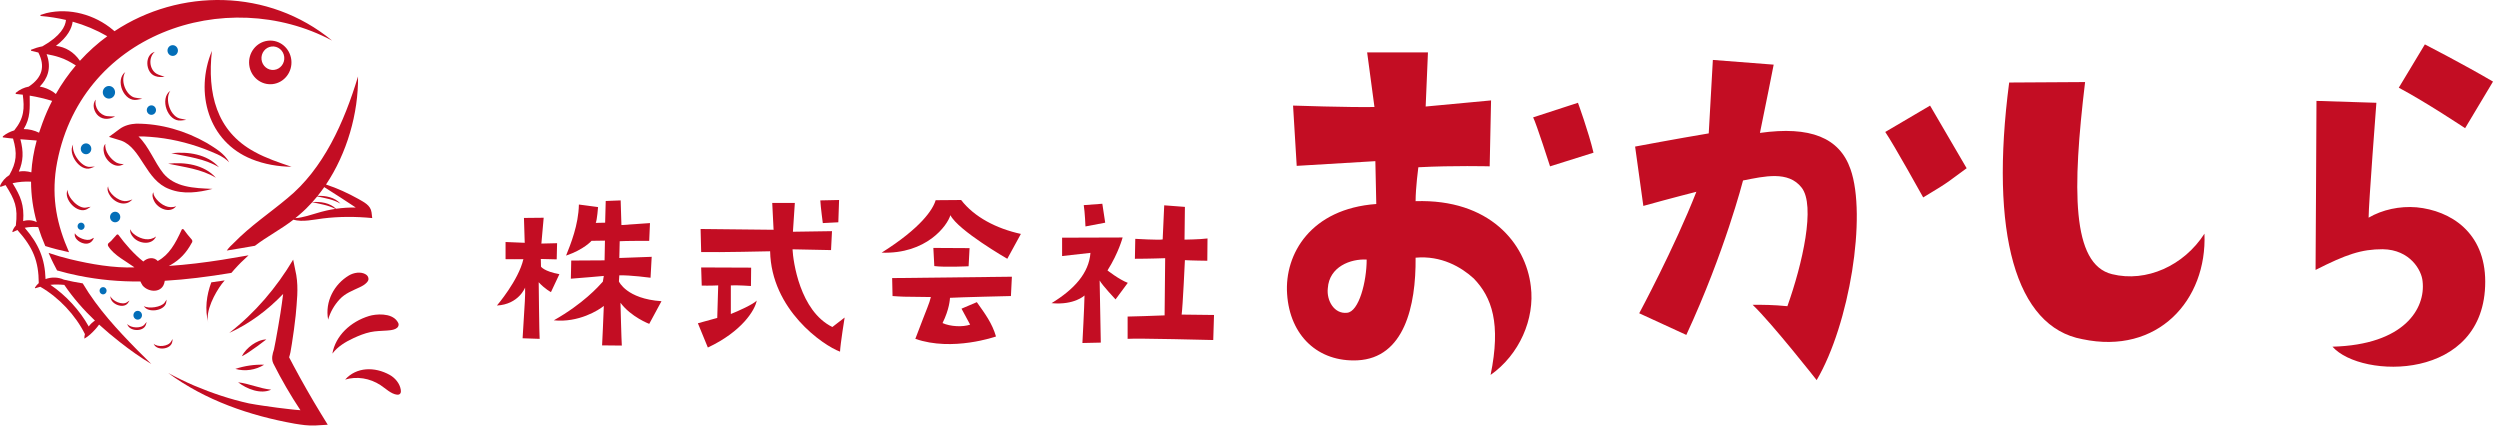
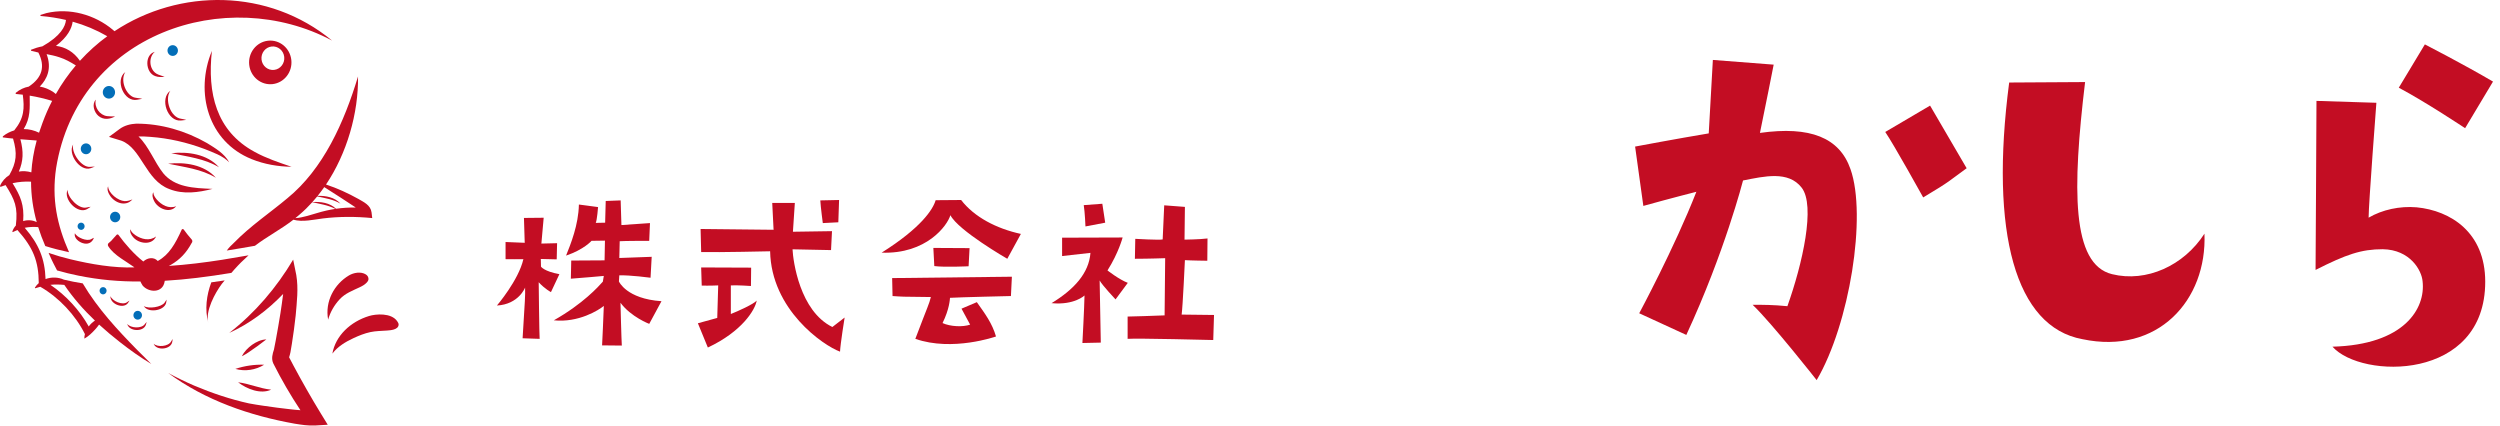
<svg xmlns="http://www.w3.org/2000/svg" width="188" height="32" viewBox="0 0 188 32" fill="none">
  <g clip-path="url(#clip0_230_690)">
    <path d="M37.369 22.975C37.369 22.975 38.997 21.076 39.358 19.489C38.997 19.489 38.464 19.504 38.018 19.489V18.199L39.459 18.258L39.401 16.389L40.885 16.374L40.712 18.317L41.893 18.288L41.864 19.504C41.864 19.504 41.101 19.489 40.669 19.474L40.683 20.053C40.683 20.053 40.914 20.409 42.066 20.617L41.432 21.967C41.432 21.967 40.971 21.729 40.51 21.225C40.51 21.225 40.553 25.23 40.582 25.482L39.3 25.438C39.487 22.353 39.502 22.337 39.487 21.625C39.487 21.625 39.012 22.886 37.369 22.975ZM49.744 22.649L48.822 24.355C48.822 24.355 47.453 23.836 46.66 22.768C46.66 22.768 46.732 25.631 46.761 25.987L45.277 25.972C45.277 25.972 45.392 23.628 45.407 23.005C45.032 23.317 43.505 24.281 41.647 24.088C43.851 22.842 45.004 21.551 45.334 21.18L45.406 20.75C45.406 20.75 43.605 20.913 42.928 20.958L42.957 19.593C42.957 19.593 45.233 19.578 45.464 19.578L45.492 18.095L44.484 18.11C44.484 18.11 43.922 18.762 42.568 19.222C42.913 18.362 43.504 16.909 43.533 15.381L44.974 15.574C44.974 15.574 44.902 16.538 44.801 16.761L45.507 16.746L45.55 15.114L46.674 15.07L46.731 16.924L48.878 16.776L48.821 18.111C48.821 18.111 46.962 18.111 46.602 18.14L46.573 19.401L49.007 19.312L48.921 20.885C48.921 20.885 47.364 20.677 46.572 20.707L46.543 21.166C46.543 21.166 47.105 22.472 49.742 22.65L49.744 22.649Z" fill="#C30D23" />
    <path d="M53.937 23.909L54.009 21.462C54.009 21.462 53.332 21.492 52.77 21.477L52.727 20.112L56.486 20.127L56.472 21.507C56.472 21.507 55.42 21.433 54.959 21.462V23.613C55.492 23.405 56.673 22.871 56.904 22.604C56.789 23.302 55.795 24.933 53.23 26.134L52.481 24.309L53.936 23.909H53.937ZM63.171 26.445C61.889 25.971 58 23.286 57.913 18.896C57.913 18.896 54.081 18.985 52.728 18.955L52.684 17.22L58.173 17.279L58.072 15.261H59.772L59.628 17.427L62.566 17.383L62.494 18.807L59.598 18.748C59.642 19.652 60.146 23.391 62.594 24.591L63.516 23.879C63.516 23.879 63.199 25.837 63.17 26.445H63.171ZM61.687 15.07L63.099 15.04L63.042 16.716L61.875 16.776C61.875 16.776 61.716 15.589 61.687 15.07Z" fill="#C30D23" />
    <path d="M76.771 17.59L75.748 19.46C75.748 19.46 72.061 17.338 71.47 16.182C71.239 16.968 69.669 19.119 66.299 19C69.266 17.132 70.159 15.752 70.361 15.055L72.277 15.04C73.257 16.316 74.928 17.191 76.771 17.591V17.59ZM68.833 25.481C69.828 22.856 69.856 22.915 70 22.337C67.782 22.322 67.782 22.307 67.119 22.262L67.09 20.912C67.09 20.912 75.517 20.809 76.094 20.809L76.022 22.262C76.022 22.262 72.132 22.351 71.441 22.396C71.427 22.529 71.398 23.241 70.879 24.295C71.47 24.562 72.392 24.606 72.954 24.413L72.306 23.212L73.458 22.722C74.078 23.597 74.611 24.309 74.899 25.303C74.899 25.303 71.629 26.46 68.834 25.481H68.833ZM70.26 20.009L70.188 18.644L72.911 18.659L72.839 20.023C72.839 20.023 71.052 20.112 70.26 20.009Z" fill="#C30D23" />
    <path d="M83.889 22.515C83.889 22.515 82.909 21.477 82.693 21.091L82.78 25.764L81.397 25.794C81.397 25.794 81.541 23.124 81.555 22.22C81.555 22.22 80.792 22.961 79.077 22.798C80.777 21.76 81.887 20.544 82.002 19.016L79.87 19.254V17.874L84.421 17.859C84.421 17.859 84.119 19.016 83.283 20.336C83.283 20.336 84.148 21.018 84.81 21.27L83.888 22.516L83.889 22.515ZM81.498 15.426L82.895 15.322L83.111 16.746C82.477 16.874 81.983 16.968 81.627 17.028C81.627 17.028 81.584 15.945 81.498 15.426ZM88.859 23.657L91.294 23.686L91.236 25.57C91.236 25.57 85.46 25.422 84.797 25.481V23.805C84.797 23.805 87.16 23.746 87.578 23.716L87.621 19.415C87.621 19.415 86.382 19.46 85.344 19.46L85.373 17.961C85.373 17.961 87.174 18.065 87.433 18.006L87.549 15.44L89.105 15.558L89.076 18.021C89.076 18.021 90.243 18.006 90.805 17.932L90.79 19.608C90.79 19.608 89.522 19.593 89.105 19.563C89.105 19.563 88.946 23.034 88.86 23.657H88.859Z" fill="#C30D23" />
-     <path d="M103.496 15.341L103.427 12.119C103.427 12.119 100.367 12.296 97.512 12.473L97.238 7.94C97.238 7.94 101.434 8.082 103.359 8.047L102.809 3.939H107.382L107.21 8.011L112.128 7.551L112.024 12.508C112.024 12.508 109.307 12.438 106.659 12.578C106.659 12.578 106.453 14.136 106.453 15.128C111.99 14.951 114.741 18.279 115.119 21.537C115.429 23.98 114.259 26.672 112.093 28.194C112.883 24.334 112.196 22.351 110.82 20.936C109.892 20.086 108.378 19.201 106.453 19.378C106.487 23.025 105.593 26.92 102.086 27.097C99.129 27.239 96.996 25.256 96.79 22.105C96.584 19.095 98.578 15.695 103.496 15.341ZM101.295 23.521C102.189 23.451 102.774 21.184 102.774 19.52C101.571 19.449 99.953 20.051 99.851 21.68C99.747 22.601 100.332 23.628 101.295 23.521ZM116.564 12.509C116.564 12.509 115.532 9.287 115.292 8.826L118.662 7.729C118.662 7.729 119.454 9.889 119.832 11.482L116.565 12.509H116.564Z" fill="#C30D23" />
    <path d="M123.579 15.483L122.96 11.022C122.96 11.022 126.159 10.42 128.497 10.031L128.807 4.507L133.38 4.861C133.38 4.861 132.692 8.366 132.348 9.995C136.131 9.464 138.332 10.35 139.158 12.722C140.396 16.228 139.089 24.372 136.613 28.585C136.613 28.585 133.277 24.336 131.798 22.92C132.59 22.92 133.346 22.92 134.412 23.026C135.547 19.84 136.545 15.449 135.478 14.104C134.481 12.829 132.693 13.253 131.076 13.572C131.076 13.572 129.7 18.954 126.811 25.186L123.269 23.558C123.269 23.558 125.917 18.635 127.568 14.422C127.568 14.422 125.745 14.882 123.579 15.485V15.483ZM144.625 14.846C144.625 14.846 142.425 10.881 141.771 9.924L145.141 7.941L147.892 12.651C146.516 13.642 146.758 13.571 144.625 14.846Z" fill="#C30D23" />
    <path d="M156.799 6.171C155.836 14.209 155.767 19.874 158.828 20.618C161.407 21.255 164.227 19.981 165.775 17.573C165.981 22.566 162.267 26.708 156.593 25.505C151.572 24.584 149.611 17.538 151.09 6.206L156.799 6.171Z" fill="#C30D23" />
    <path d="M178.704 7.729C178.704 7.729 178.119 15.377 178.119 16.369C179.151 15.767 180.458 15.483 181.73 15.59C184.275 15.837 186.889 17.466 186.889 21.184C186.889 28.691 177.569 28.514 175.402 26.071C180.802 25.929 182.418 23.202 182.178 21.149C182.109 20.335 181.249 18.776 179.185 18.741C177.569 18.741 176.434 19.131 174.13 20.299C174.13 20.299 174.199 9.003 174.199 7.587L178.704 7.729ZM185.376 9.64C185.376 9.64 182.453 7.692 180.389 6.595L182.35 3.338C182.35 3.338 185.307 4.86 187.474 6.135L185.376 9.64Z" fill="#C30D23" />
    <path d="M12.987 4.205C13.204 4.205 13.38 4.024 13.38 3.8C13.38 3.577 13.204 3.396 12.987 3.396C12.77 3.396 12.595 3.577 12.595 3.8C12.595 4.024 12.77 4.205 12.987 4.205Z" fill="#036EB8" />
    <path d="M8.192 7.415C8.446 7.415 8.653 7.203 8.653 6.941C8.653 6.678 8.446 6.466 8.192 6.466C7.937 6.466 7.73 6.678 7.73 6.941C7.73 7.203 7.937 7.415 8.192 7.415Z" fill="#036EB8" />
    <path d="M8.274 16.32C8.274 16.538 8.447 16.716 8.66 16.716C8.872 16.716 9.045 16.538 9.045 16.32C9.045 16.101 8.872 15.923 8.66 15.923C8.447 15.923 8.274 16.101 8.274 16.32Z" fill="#036EB8" />
-     <path d="M11.386 8.636C11.577 8.636 11.732 8.476 11.732 8.279C11.732 8.083 11.576 7.922 11.386 7.922C11.195 7.922 11.039 8.083 11.039 8.279C11.039 8.476 11.195 8.636 11.386 8.636Z" fill="#036EB8" />
    <path d="M6.834 11.352C6.92 11.145 6.827 10.905 6.627 10.816C6.426 10.727 6.193 10.822 6.106 11.029C6.02 11.236 6.112 11.476 6.313 11.565C6.514 11.654 6.747 11.559 6.834 11.352Z" fill="#036EB8" />
    <path d="M6.098 17.288C6.245 17.288 6.364 17.166 6.364 17.015C6.364 16.864 6.245 16.741 6.098 16.741C5.951 16.741 5.832 16.864 5.832 17.015C5.832 17.166 5.951 17.288 6.098 17.288Z" fill="#036EB8" />
    <path d="M7.751 22.136C7.898 22.136 8.017 22.014 8.017 21.863C8.017 21.712 7.898 21.589 7.751 21.589C7.605 21.589 7.486 21.712 7.486 21.863C7.486 22.014 7.605 22.136 7.751 22.136Z" fill="#036EB8" />
    <path d="M10.355 24.037C10.533 24.037 10.677 23.889 10.677 23.706C10.677 23.523 10.533 23.375 10.355 23.375C10.178 23.375 10.034 23.523 10.034 23.706C10.034 23.889 10.178 24.037 10.355 24.037Z" fill="#036EB8" />
    <path d="M17.861 20.005C17.945 19.916 18.031 19.827 18.117 19.741C18.305 19.554 18.497 19.375 18.692 19.2C18.036 19.317 17.372 19.43 16.701 19.536C15.373 19.743 14.063 19.907 12.695 19.999L12.846 19.917C13.51 19.535 14.004 19.032 14.415 18.269C14.476 18.206 14.481 18.097 14.426 18.024C14.426 18.024 14.138 17.687 14.14 17.684L14.076 17.605L13.821 17.268C13.781 17.216 13.715 17.21 13.672 17.255C13.182 18.341 12.71 19.165 11.864 19.626C11.575 19.309 11.099 19.367 10.776 19.666C10.057 19.096 9.408 18.345 8.91 17.667C8.871 17.618 8.806 17.617 8.767 17.661L8.617 17.828L8.554 17.895L8.407 18.061L8.366 18.11L8.154 18.294C8.097 18.357 8.096 18.464 8.152 18.532C8.582 19.207 9.493 19.654 10.112 20.105C8.582 20.17 6.818 19.864 5.309 19.5C4.755 19.367 4.203 19.208 3.653 19.02C3.73 19.197 3.809 19.373 3.892 19.547C3.933 19.634 3.975 19.721 4.019 19.808C4.106 19.985 4.197 20.161 4.292 20.336C4.825 20.49 5.36 20.62 5.896 20.728C7.506 21.052 8.973 21.178 10.57 21.169C10.544 21.169 10.711 21.455 10.726 21.474C11.184 22.014 12.24 22.063 12.38 21.171C12.384 21.153 12.384 21.134 12.388 21.115C13.203 21.067 14.012 20.991 14.813 20.895C15.248 20.843 15.681 20.784 16.111 20.722C16.544 20.659 16.974 20.592 17.401 20.521C17.551 20.342 17.706 20.171 17.863 20.005H17.861Z" fill="#C30D23" />
    <path d="M11.644 3.896C10.848 4.112 10.929 5.467 11.67 5.721C11.914 5.818 12.145 5.788 12.375 5.789C12.164 5.682 11.927 5.644 11.755 5.534C11.224 5.2 11.145 4.309 11.643 3.896H11.644Z" fill="#C30D23" />
    <path d="M10.318 7.501C10.448 7.481 10.569 7.452 10.697 7.428C10.443 7.364 10.178 7.386 9.978 7.282C9.401 6.989 9.052 5.994 9.425 5.413C8.619 6.013 9.315 7.702 10.318 7.501H10.318Z" fill="#C30D23" />
    <path d="M7.407 8.72C7.585 8.875 7.825 8.947 8.044 8.936C8.264 8.927 8.468 8.858 8.652 8.755C8.442 8.753 8.24 8.761 8.054 8.733C7.494 8.66 7.072 8.066 7.204 7.493C6.89 7.842 7.072 8.441 7.406 8.721L7.407 8.72Z" fill="#C30D23" />
    <path d="M6.798 12.655C6.916 12.619 7.019 12.569 7.131 12.529C7.012 12.521 6.892 12.545 6.781 12.549C6.132 12.611 5.35 11.492 5.499 10.868C5.07 11.562 6.007 12.904 6.798 12.655V12.655Z" fill="#C30D23" />
    <path d="M9.958 14.995C9.758 15.074 9.561 15.136 9.371 15.124C8.882 15.098 8.158 14.546 8.128 14.011C8.032 14.222 8.124 14.48 8.242 14.664C8.599 15.259 9.451 15.582 9.958 14.995Z" fill="#C30D23" />
    <path d="M6.538 15.731C6.642 15.675 6.727 15.61 6.823 15.549C6.71 15.554 6.6 15.591 6.498 15.607C5.921 15.739 5.064 14.852 5.083 14.268C4.744 14.991 5.825 16.115 6.538 15.731Z" fill="#C30D23" />
    <path d="M5.627 17.542C5.547 17.901 5.921 18.191 6.218 18.282C6.586 18.403 6.924 18.272 7.064 17.882C6.985 17.905 6.916 17.955 6.852 17.986C6.529 18.166 5.803 17.87 5.628 17.543L5.627 17.542Z" fill="#C30D23" />
    <path d="M9.546 22.731C9.204 22.967 8.454 22.65 8.305 22.269C8.258 22.842 9.251 23.263 9.61 22.805C9.66 22.74 9.698 22.674 9.741 22.607C9.669 22.64 9.607 22.693 9.546 22.73V22.731Z" fill="#C30D23" />
    <path d="M10.965 24.438C10.994 24.36 11.009 24.285 11.031 24.209C10.972 24.262 10.929 24.332 10.881 24.387C10.63 24.724 9.822 24.68 9.567 24.36C9.695 24.924 10.767 24.988 10.965 24.438Z" fill="#C30D23" />
    <path d="M12.95 25.729C12.968 25.648 12.976 25.572 12.987 25.493C12.936 25.554 12.902 25.628 12.861 25.69C12.656 26.057 11.849 26.131 11.555 25.849C11.755 26.391 12.826 26.3 12.95 25.728V25.729Z" fill="#C30D23" />
    <path d="M12.485 22.806C12.511 22.711 12.517 22.624 12.532 22.533C12.47 22.602 12.431 22.688 12.382 22.754C12.141 23.102 11.158 23.245 10.817 23.012C11.103 23.548 12.311 23.393 12.485 22.806Z" fill="#C30D23" />
-     <path d="M7.814 11.465C7.931 12.108 8.71 12.755 9.311 12.33C9.098 12.347 8.915 12.304 8.752 12.223C8.317 11.978 7.84 11.357 7.927 10.821C7.763 10.978 7.768 11.254 7.814 11.464V11.465Z" fill="#C30D23" />
    <path d="M13.249 15.506C12.687 15.731 12.135 15.411 11.769 14.983C11.648 14.83 11.534 14.668 11.529 14.458C11.412 14.654 11.486 14.918 11.586 15.108C11.866 15.697 12.792 16.088 13.249 15.506Z" fill="#C30D23" />
    <path d="M11.735 17.78C11.251 18.151 10.635 17.993 10.173 17.68C10.017 17.566 9.866 17.442 9.806 17.241C9.744 17.463 9.884 17.695 10.029 17.851C10.451 18.342 11.444 18.466 11.736 17.78H11.735Z" fill="#C30D23" />
    <path d="M13.614 9.062C13.75 9.054 13.876 9.032 14.008 9.018C13.882 8.973 13.747 8.959 13.622 8.932C12.822 8.835 12.355 7.47 12.809 6.824C11.986 7.401 12.597 9.171 13.613 9.062H13.614Z" fill="#C30D23" />
    <path d="M20.504 6.324C21.378 6.222 22.007 5.41 21.908 4.51C21.809 3.609 21.02 2.961 20.146 3.063C19.272 3.165 18.642 3.978 18.741 4.878C18.84 5.778 19.629 6.426 20.504 6.324ZM20.424 3.498C20.896 3.444 21.321 3.793 21.374 4.278C21.427 4.763 21.088 5.201 20.617 5.256C20.145 5.311 19.72 4.961 19.667 4.476C19.614 3.991 19.953 3.553 20.424 3.498Z" fill="#C30D23" />
    <path d="M27.055 21.599C27.244 21.51 27.431 21.407 27.579 21.248C27.638 21.186 27.692 21.111 27.707 21.022C27.733 20.871 27.64 20.719 27.519 20.642C27.143 20.401 26.599 20.5 26.242 20.712C25.144 21.365 24.422 22.658 24.675 24.037C24.84 23.454 25.145 22.937 25.535 22.515C25.962 22.048 26.517 21.857 27.055 21.599Z" fill="#C30D23" />
-     <path d="M30.14 29.311C30.065 28.834 29.71 28.419 29.315 28.197C28.174 27.559 26.798 27.594 25.954 28.546C26.824 28.28 27.818 28.437 28.62 28.966C28.996 29.213 29.415 29.636 29.866 29.681C29.955 29.691 30.05 29.664 30.102 29.59C30.156 29.515 30.155 29.408 30.14 29.311V29.311Z" fill="#C30D23" />
    <path d="M27.855 24.973C28.266 24.886 28.669 24.889 29.083 24.858C29.345 24.839 29.95 24.809 29.976 24.421C29.983 24.325 29.922 24.233 29.872 24.159C29.424 23.502 28.247 23.612 27.757 23.762C26.346 24.194 25.231 25.251 24.994 26.592C25.392 26.059 25.995 25.701 26.576 25.431C26.991 25.238 27.416 25.067 27.856 24.973H27.855Z" fill="#C30D23" />
    <path d="M6.226 21.311C5.743 21.24 5.27 21.136 4.804 21.03C4.373 20.835 3.867 20.821 3.426 20.987C3.37 19.453 2.934 18.38 1.86 17.129C2.193 17.063 2.535 17.05 2.873 17.079C3.022 17.557 3.2 18.031 3.406 18.503C3.986 18.684 4.581 18.838 5.192 18.966C4.286 16.91 3.876 14.966 4.221 12.63C5.863 2.498 17.031 -1.184 24.974 3.052C20.187 -0.895 13.495 -0.888 8.608 2.347C8.571 2.314 8.535 2.281 8.497 2.249C7.127 1.095 5.23 0.575 3.495 0.984L3.032 1.127L3.056 1.202C3.713 1.257 4.346 1.357 4.961 1.5C4.92 1.98 4.573 2.702 3.189 3.485C2.902 3.539 2.611 3.627 2.321 3.746L2.346 3.821C2.532 3.873 2.71 3.914 2.884 3.95C3.417 4.994 3.18 5.835 2.162 6.513C1.814 6.58 1.479 6.731 1.182 6.983L1.18 7.065C1.358 7.081 1.535 7.099 1.713 7.12C1.841 8.134 1.835 8.862 1.07 9.806C0.766 9.895 0.475 10.043 0.214 10.251L0.208 10.331L0.639 10.386C0.745 10.397 0.861 10.408 0.981 10.42C1.306 11.533 1.248 12.206 0.702 13.167C0.403 13.353 0.153 13.624 0 13.982L0.031 14.056C0.159 14.007 0.289 13.962 0.42 13.92C1.12 15.04 1.355 15.569 1.191 16.963C1.076 17.085 0.984 17.235 0.928 17.411L0.954 17.457C1.07 17.397 1.189 17.344 1.309 17.296C2.494 18.617 2.906 19.642 2.915 21.29C2.805 21.387 2.705 21.498 2.623 21.629L2.641 21.679C2.77 21.638 2.9 21.601 3.029 21.565L3.047 21.575C4.431 22.373 5.677 23.699 6.386 25.124C6.357 25.23 6.34 25.341 6.342 25.462C6.523 25.366 6.662 25.254 6.792 25.14C7.042 24.909 7.262 24.676 7.452 24.408C7.944 24.858 8.461 25.291 8.997 25.71C9.762 26.315 10.555 26.875 11.382 27.375C11.123 27.126 10.597 26.601 10.345 26.346C8.846 24.817 7.372 23.245 6.222 21.311H6.226ZM5.465 1.63C6.374 1.885 7.24 2.247 8.067 2.724C7.33 3.264 6.64 3.881 6.01 4.573C5.545 3.894 4.913 3.538 4.208 3.448C5.099 2.772 5.398 2.125 5.465 1.63ZM3.505 4.071C3.828 4.133 4.141 4.198 4.46 4.305C4.927 4.453 5.294 4.667 5.704 4.92C5.146 5.576 4.641 6.293 4.2 7.07C4.145 7.022 4.089 6.978 4.031 6.936C3.715 6.719 3.357 6.573 2.99 6.509C3.534 5.958 3.914 5.159 3.505 4.07V4.071ZM2.232 7.191C2.803 7.284 3.365 7.419 3.92 7.586C3.65 8.11 3.409 8.659 3.198 9.233C3.102 9.484 3.015 9.732 2.936 9.98C2.574 9.8 2.179 9.705 1.782 9.706C2.3 8.856 2.238 8.139 2.233 7.191H2.232ZM1.533 10.472C1.961 10.511 2.403 10.546 2.76 10.566C2.537 11.384 2.405 12.181 2.357 12.96C2.051 12.869 1.727 12.849 1.416 12.901C1.757 12.108 1.78 11.412 1.533 10.471V10.472ZM0.945 13.776C1.401 13.676 1.869 13.636 2.335 13.661C2.337 14.7 2.485 15.71 2.762 16.703C2.45 16.544 2.076 16.523 1.743 16.626C1.827 15.408 1.558 14.773 0.945 13.776H0.945ZM6.672 24.55C5.993 23.331 4.955 22.206 3.79 21.418C4.137 21.384 4.487 21.391 4.835 21.424C5.505 22.409 6.281 23.293 7.14 24.111C6.96 24.223 6.801 24.375 6.673 24.549L6.672 24.55Z" fill="#C30D23" />
    <path d="M16.896 21.085C16.562 21.137 16.226 21.185 15.889 21.233C15.53 22.203 15.388 23.266 15.663 24.288C15.422 23.395 16.18 22.016 16.677 21.353C16.749 21.261 16.823 21.174 16.896 21.086V21.085Z" fill="#C30D23" />
    <path d="M21.6 14.916C20.323 15.992 18.854 16.964 17.567 18.283C17.337 18.521 17.273 18.537 17.055 18.84C17.816 18.72 18.425 18.613 19.171 18.483C20.117 17.761 21.1 17.269 22.063 16.522C22.747 16.722 23.625 16.507 24.278 16.428C25.512 16.276 26.76 16.279 27.991 16.399L27.94 15.968C27.866 15.419 27.35 15.197 26.95 14.96C26.172 14.527 25.36 14.153 24.516 13.877C26.085 11.534 26.958 8.529 26.924 5.75C25.885 9.189 24.321 12.704 21.6 14.917V14.916ZM24.557 15.832C24.048 15.943 23.572 16.113 23.097 16.24C22.807 16.312 22.509 16.391 22.211 16.404C22.317 16.318 22.424 16.23 22.529 16.136C22.864 15.851 23.182 15.54 23.482 15.207C24.08 15.343 24.672 15.42 25.216 15.709C24.995 15.742 24.774 15.782 24.556 15.832H24.557ZM25.674 14.897C25.993 15.104 26.311 15.311 26.625 15.521C26.663 15.549 26.706 15.577 26.75 15.606C26.255 15.599 25.759 15.629 25.27 15.699C24.809 15.25 24.104 15.149 23.491 15.197C23.616 15.059 23.736 14.917 23.854 14.772C24.461 14.904 25.059 14.989 25.605 15.317C25.18 14.838 24.501 14.706 23.887 14.73C24.058 14.517 24.224 14.298 24.383 14.071C24.814 14.347 25.25 14.62 25.673 14.896L25.674 14.897Z" fill="#C30D23" />
    <path d="M18.957 25.929C18.643 26.158 18.368 26.437 18.183 26.79C18.362 26.706 18.523 26.606 18.677 26.504C19.129 26.202 19.598 25.862 20.029 25.524C19.638 25.534 19.274 25.709 18.957 25.929Z" fill="#C30D23" />
    <path d="M19.866 27.427C19.126 27.402 18.404 27.51 17.698 27.741C18.419 27.95 19.227 27.826 19.866 27.427Z" fill="#C30D23" />
    <path d="M20.393 29.303C19.532 29.218 18.762 28.851 17.904 28.748C18.558 29.254 19.601 29.67 20.393 29.303Z" fill="#C30D23" />
    <path d="M22.047 27.451C22.038 27.429 21.837 27.054 21.742 26.87C21.772 26.759 21.826 26.595 21.842 26.489C21.875 26.324 21.917 26.028 21.948 25.859C22.058 25.167 22.164 24.401 22.237 23.707C22.323 22.697 22.45 21.715 22.282 20.691L22.046 19.524C20.792 21.636 19.166 23.542 17.238 25.035C18.759 24.346 20.127 23.324 21.293 22.103C21.238 22.589 21.157 23.076 21.09 23.548C20.987 24.219 20.85 24.963 20.729 25.635L20.602 26.285C20.495 26.609 20.384 26.976 20.557 27.341C21.168 28.554 21.845 29.721 22.593 30.848C22.014 30.81 21.427 30.725 20.861 30.66C20.151 30.562 19.429 30.468 18.724 30.336C17.32 30.026 15.944 29.564 14.611 29.002C13.941 28.712 13.286 28.395 12.642 28.046C15.44 30.109 18.789 31.259 22.156 31.86C22.687 31.945 23.159 32.023 23.724 31.995L24.646 31.94L24.129 31.098C23.402 29.911 22.706 28.684 22.047 27.452V27.451Z" fill="#C30D23" />
    <path d="M18.916 11.964C19.89 12.359 20.911 12.525 21.924 12.542C20.961 12.214 20.01 11.897 19.157 11.426C16.246 9.86 15.587 6.995 15.935 3.826C14.632 6.982 15.667 10.657 18.916 11.963V11.964Z" fill="#C30D23" />
    <path d="M8.195 10.294L9.121 10.578C10.648 11.141 10.937 13.556 12.735 14.218C13.785 14.638 14.925 14.476 15.981 14.203C15.272 14.174 14.565 14.149 13.91 13.988C13.276 13.838 12.696 13.538 12.279 13.032C11.608 12.186 11.199 11.02 10.415 10.262C10.692 10.251 10.998 10.269 11.302 10.292C12.691 10.393 14.059 10.709 15.375 11.202C16.031 11.469 16.718 11.685 17.237 12.208C16.875 11.539 16.189 11.144 15.572 10.762C13.956 9.835 12.104 9.292 10.245 9.299C9.811 9.32 9.35 9.433 8.98 9.712L8.194 10.293L8.195 10.294Z" fill="#C30D23" />
    <path d="M12.877 11.521C14.105 11.785 15.367 11.916 16.469 12.579C15.586 11.582 14.119 11.387 12.877 11.521Z" fill="#C30D23" />
    <path d="M12.642 12.309C13.87 12.573 15.131 12.704 16.234 13.367C15.351 12.37 13.884 12.175 12.642 12.309Z" fill="#C30D23" />
  </g>
  <defs>
    <clipPath id="clip0_230_690">
      <rect width="188" height="32" fill="white" />
    </clipPath>
  </defs>
</svg>